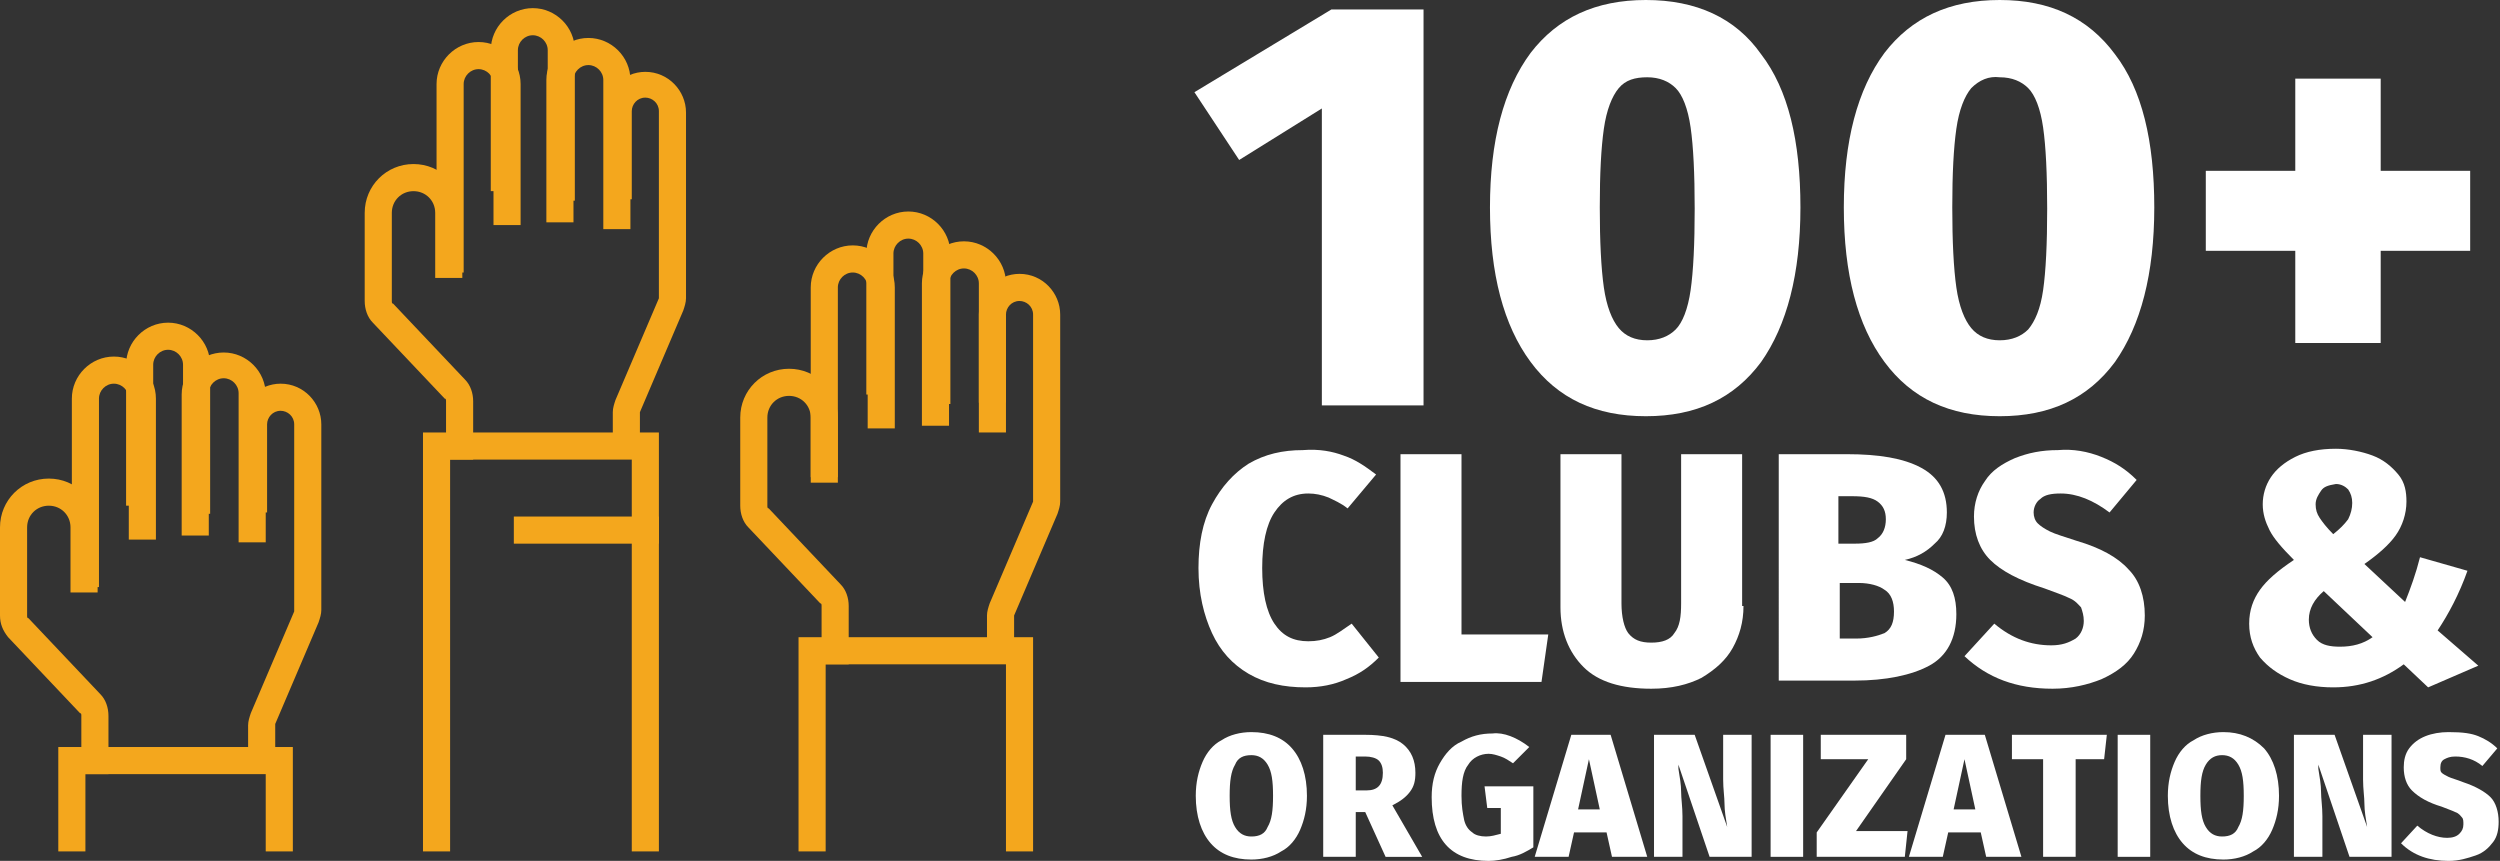
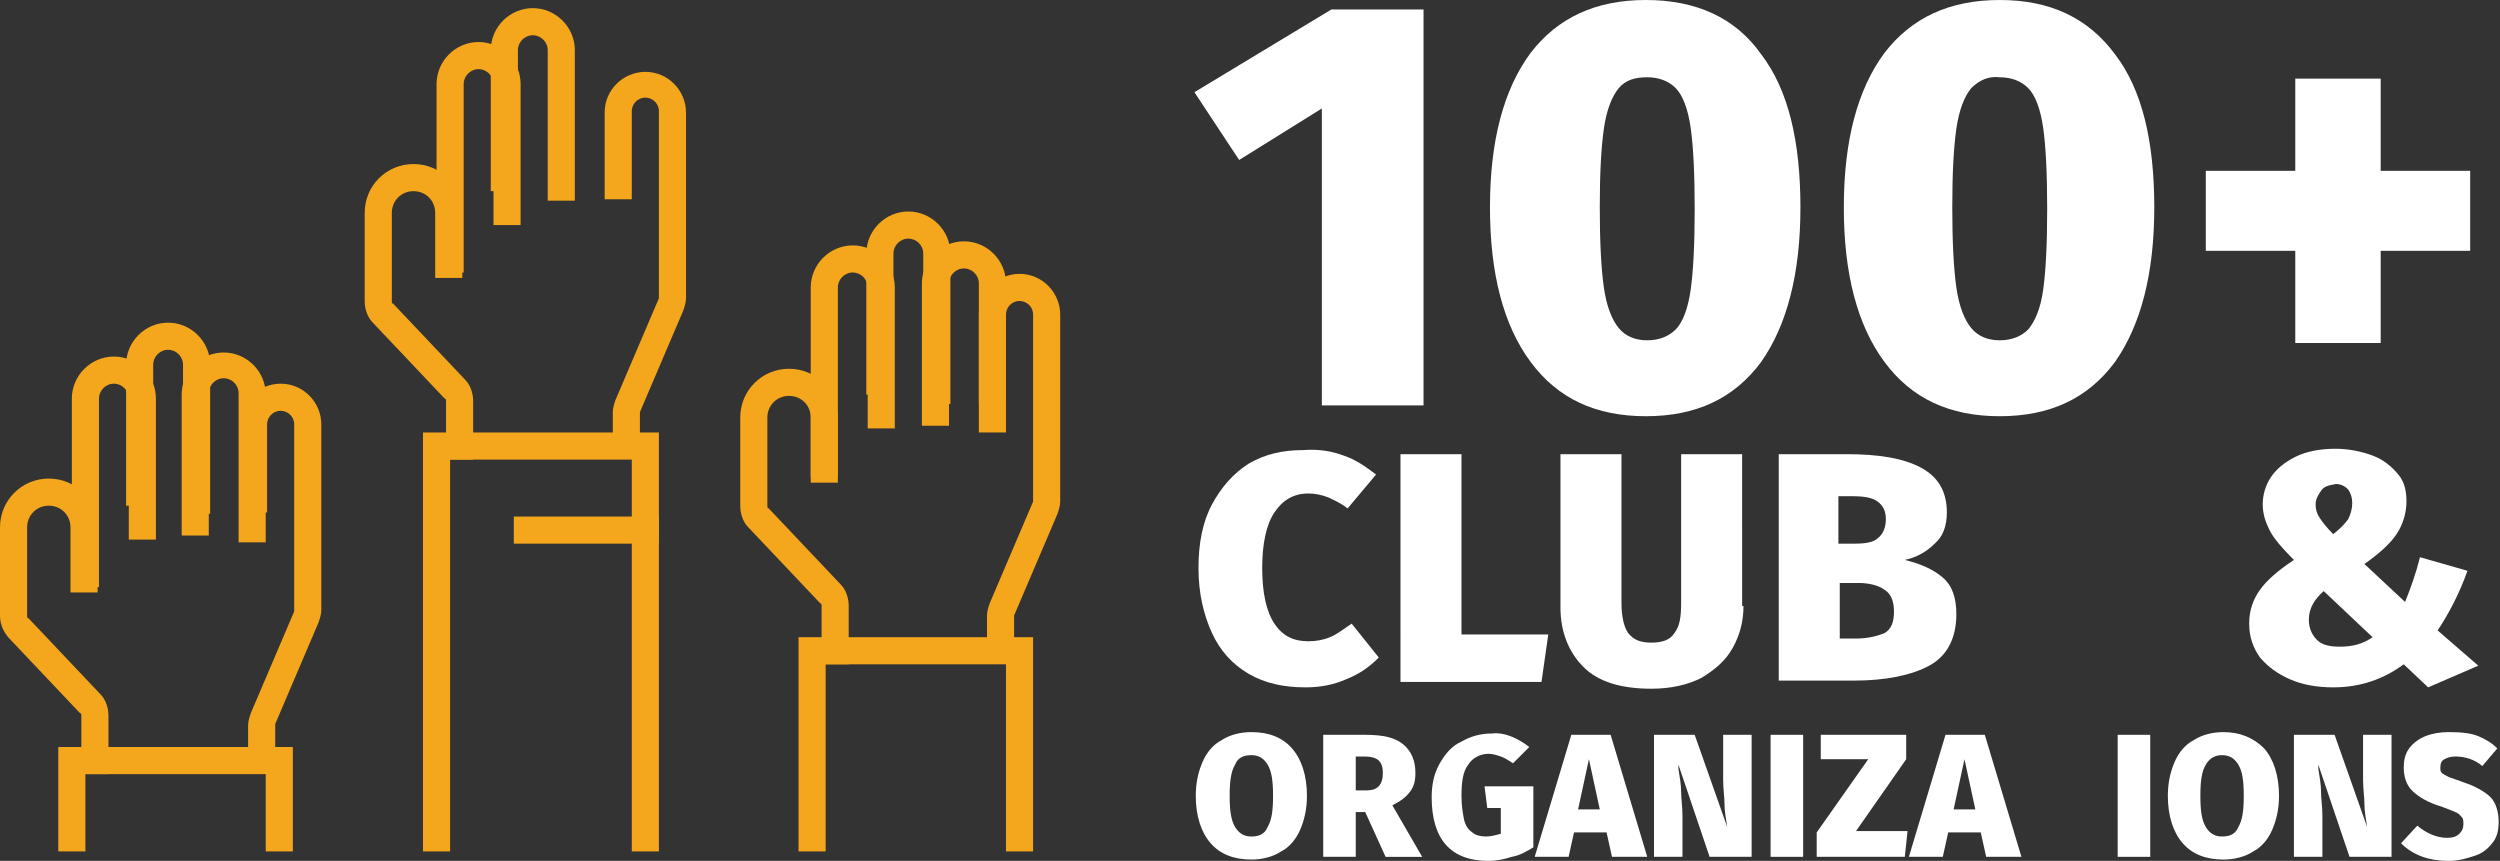
<svg xmlns="http://www.w3.org/2000/svg" version="1.1" id="Layer_1" x="0px" y="0px" viewBox="0 0 184.4 63.5" style="enable-background:new 0 0 184.4 63.5;" xml:space="preserve">
  <rect x="0" y="0" width="184.4" height="63.5" fill="#333333" stroke="none" />
  <g>
    <g>
      <path style="fill:#FFFFFF;" d="M105,0.6v29.3h-7.5V8l-6.1,3.8l-3.3-5l10.1-6.1H105z" />
      <path style="fill:#FFFFFF;" d="M129.9,4c2,2.6,2.9,6.4,2.9,11.3c0,4.9-1,8.7-2.9,11.4c-2,2.7-4.8,4-8.5,4s-6.5-1.3-8.5-4    c-2-2.7-3-6.5-3-11.4c0-4.9,1-8.7,3-11.4c2-2.6,4.8-3.9,8.5-3.9S128,1.3,129.9,4z M119.4,6.5c-0.5,0.6-0.9,1.6-1.1,3    c-0.2,1.4-0.3,3.3-0.3,5.8c0,2.5,0.1,4.5,0.3,5.9c0.2,1.4,0.6,2.4,1.1,3c0.5,0.6,1.2,0.9,2.1,0.9s1.6-0.3,2.1-0.8s0.9-1.5,1.1-2.9    c0.2-1.4,0.3-3.4,0.3-6c0-2.6-0.1-4.6-0.3-6c-0.2-1.4-0.6-2.4-1.1-2.9s-1.2-0.8-2.1-0.8S119.9,5.9,119.4,6.5z" />
      <path style="fill:#FFFFFF;" d="M156,4c2,2.6,2.9,6.4,2.9,11.3c0,4.9-1,8.7-2.9,11.4c-2,2.7-4.8,4-8.5,4c-3.7,0-6.5-1.3-8.5-4    c-2-2.7-3-6.5-3-11.4c0-4.9,1-8.7,3-11.4c2-2.6,4.8-3.9,8.5-3.9C151.2,0,154,1.3,156,4z M145.4,6.5c-0.5,0.6-0.9,1.6-1.1,3    c-0.2,1.4-0.3,3.3-0.3,5.8c0,2.5,0.1,4.5,0.3,5.9c0.2,1.4,0.6,2.4,1.1,3c0.5,0.6,1.2,0.9,2.1,0.9c0.9,0,1.6-0.3,2.1-0.8    c0.5-0.6,0.9-1.5,1.1-2.9c0.2-1.4,0.3-3.4,0.3-6c0-2.6-0.1-4.6-0.3-6s-0.6-2.4-1.1-2.9c-0.5-0.5-1.2-0.8-2.1-0.8    C146.7,5.6,146,5.9,145.4,6.5z" />
      <path style="fill:#FFFFFF;" d="M175.6,5.8v6.8h6.6v5.9h-6.6v6.8h-6.3v-6.8h-6.6v-5.9h6.6V5.8H175.6z" />
      <path style="fill:#FFFFFF;" d="M99.1,33.6c0.9,0.3,1.6,0.8,2.4,1.4l-2.1,2.5c-0.5-0.4-1-0.6-1.4-0.8c-0.5-0.2-1-0.3-1.5-0.3    c-1.1,0-1.9,0.5-2.5,1.4c-0.6,0.9-0.9,2.3-0.9,4.1s0.3,3.2,0.9,4.1c0.6,0.9,1.4,1.3,2.5,1.3c0.6,0,1.1-0.1,1.6-0.3    c0.5-0.2,1-0.6,1.6-1l2,2.5c-0.7,0.7-1.4,1.2-2.4,1.6c-0.9,0.4-1.9,0.6-3,0.6c-1.6,0-3-0.3-4.2-1s-2.1-1.7-2.7-3    c-0.6-1.3-1-2.9-1-4.8c0-1.8,0.3-3.4,1-4.7c0.7-1.3,1.6-2.3,2.7-3c1.2-0.7,2.5-1,4-1C97.3,33.1,98.3,33.3,99.1,33.6z" />
      <path style="fill:#FFFFFF;" d="M107.8,33.5v13.3h6.4l-0.5,3.5h-10.4V33.5H107.8z" />
      <path style="fill:#FFFFFF;" d="M128.6,44.7c0,1.2-0.3,2.2-0.8,3.1c-0.5,0.9-1.3,1.6-2.3,2.2c-1,0.5-2.2,0.8-3.7,0.8    c-2.2,0-3.9-0.5-5-1.6c-1.1-1.1-1.7-2.6-1.7-4.4V33.5h4.5v11c0,1,0.2,1.8,0.5,2.2c0.4,0.5,0.9,0.7,1.7,0.7c0.8,0,1.4-0.2,1.7-0.7    c0.4-0.5,0.5-1.2,0.5-2.2v-11h4.5V44.7z" />
      <path style="fill:#FFFFFF;" d="M143.3,42.6c0.7,0.6,1,1.5,1,2.7c0,1.8-0.7,3.1-2,3.8c-1.3,0.7-3.2,1.1-5.5,1.1h-5.6V33.5h5    c2.4,0,4.2,0.3,5.5,1c1.3,0.7,1.9,1.8,1.9,3.3c0,1-0.3,1.8-0.9,2.3c-0.6,0.6-1.3,1-2.2,1.2C141.7,41.6,142.6,42,143.3,42.6z     M135.6,36.6v3.5h1.2c0.8,0,1.4-0.1,1.7-0.4c0.4-0.3,0.6-0.8,0.6-1.4c0-0.6-0.2-1-0.6-1.3c-0.4-0.3-1-0.4-1.9-0.4H135.6z     M139,46.7c0.5-0.3,0.7-0.8,0.7-1.6c0-0.7-0.2-1.3-0.7-1.6c-0.4-0.3-1.1-0.5-1.9-0.5h-1.4v4.1h1.2C137.8,47.1,138.5,46.9,139,46.7    z" />
-       <path style="fill:#FFFFFF;" d="M155,33.7c1,0.4,1.8,0.9,2.6,1.7l-2,2.4c-1.2-0.9-2.4-1.4-3.6-1.4c-0.7,0-1.2,0.1-1.5,0.4    c-0.3,0.2-0.5,0.6-0.5,1c0,0.3,0.1,0.6,0.3,0.8c0.2,0.2,0.5,0.4,0.9,0.6c0.4,0.2,1.1,0.4,2,0.7c1.7,0.5,3,1.2,3.8,2.1    c0.8,0.8,1.2,2,1.2,3.4c0,1.1-0.3,2-0.8,2.8c-0.5,0.8-1.3,1.4-2.4,1.9c-1,0.4-2.2,0.7-3.6,0.7c-2.7,0-4.8-0.8-6.5-2.4l2.2-2.4    c1.3,1.1,2.7,1.6,4.2,1.6c0.8,0,1.3-0.2,1.8-0.5c0.4-0.3,0.6-0.8,0.6-1.3c0-0.4-0.1-0.7-0.2-1c-0.2-0.2-0.4-0.5-0.9-0.7    c-0.4-0.2-1-0.4-1.8-0.7c-1.9-0.6-3.2-1.3-4-2.1c-0.8-0.8-1.2-1.9-1.2-3.2c0-1,0.3-1.9,0.8-2.6c0.5-0.8,1.3-1.3,2.2-1.7    c1-0.4,2-0.6,3.2-0.6C152.9,33.1,154,33.3,155,33.7z" />
      <path style="fill:#FFFFFF;" d="M175,33.6c0.8,0.3,1.4,0.8,1.9,1.4s0.6,1.3,0.6,2c0,0.9-0.3,1.8-0.8,2.5c-0.5,0.7-1.3,1.4-2.3,2.1    l3,2.8c0.4-1,0.8-2.1,1.1-3.3l3.5,1c-0.6,1.7-1.4,3.2-2.2,4.4l3,2.6l-3.7,1.6l-1.8-1.7c-1.5,1.1-3.2,1.7-5.2,1.7    c-1.2,0-2.3-0.2-3.2-0.6c-0.9-0.4-1.6-0.9-2.2-1.6c-0.5-0.7-0.8-1.5-0.8-2.5c0-1,0.3-1.8,0.8-2.5c0.5-0.7,1.3-1.4,2.5-2.2    c-0.9-0.9-1.5-1.6-1.8-2.2c-0.3-0.6-0.5-1.2-0.5-1.9s0.2-1.4,0.6-2c0.4-0.6,1-1.1,1.8-1.5c0.8-0.4,1.8-0.6,3-0.6    C173.2,33.1,174.2,33.3,175,33.6z M170.3,45.7c0,0.6,0.2,1.1,0.6,1.5c0.4,0.4,1,0.5,1.7,0.5c0.9,0,1.7-0.2,2.4-0.7l-3.6-3.4    C170.7,44.2,170.3,44.9,170.3,45.7z M171.2,36.2c-0.2,0.3-0.4,0.6-0.4,1c0,0.4,0.1,0.7,0.3,1c0.2,0.3,0.5,0.7,1,1.2    c0.5-0.4,0.8-0.7,1.1-1.1c0.2-0.4,0.3-0.8,0.3-1.2c0-0.4-0.1-0.7-0.3-1c-0.2-0.2-0.5-0.4-0.9-0.4    C171.7,35.8,171.4,35.9,171.2,36.2z" />
      <path style="fill:#FFFFFF;" d="M95.3,55.2c0.7,0.8,1.1,2,1.1,3.5c0,1-0.2,1.8-0.5,2.5c-0.3,0.7-0.8,1.3-1.4,1.6    c-0.6,0.4-1.4,0.6-2.2,0.6c-1.3,0-2.3-0.4-3-1.2c-0.7-0.8-1.1-2-1.1-3.5c0-1,0.2-1.8,0.5-2.5c0.3-0.7,0.8-1.3,1.4-1.6    c0.6-0.4,1.4-0.6,2.2-0.6C93.6,54,94.6,54.4,95.3,55.2z M91.1,56.4c-0.3,0.5-0.4,1.2-0.4,2.3c0,1.1,0.1,1.8,0.4,2.3    c0.3,0.5,0.7,0.7,1.2,0.7c0.6,0,1-0.2,1.2-0.7c0.3-0.5,0.4-1.2,0.4-2.3c0-1.1-0.1-1.8-0.4-2.3c-0.3-0.5-0.7-0.7-1.2-0.7    C91.7,55.7,91.3,55.9,91.1,56.4z" />
      <path style="fill:#FFFFFF;" d="M100.7,59.9H100v3.3h-2.4v-9h3.1c1.3,0,2.2,0.2,2.8,0.7c0.6,0.5,0.9,1.2,0.9,2.1    c0,0.6-0.1,1-0.4,1.4c-0.3,0.4-0.7,0.7-1.3,1l2.2,3.8h-2.7L100.7,59.9z M100,58.3h0.8c0.8,0,1.2-0.4,1.2-1.3    c0-0.4-0.1-0.7-0.3-0.9c-0.2-0.2-0.6-0.3-1-0.3H100V58.3z" />
      <path style="fill:#FFFFFF;" d="M112.8,55.1l-1.2,1.2c-0.3-0.2-0.6-0.4-0.9-0.5c-0.3-0.1-0.6-0.2-0.9-0.2c-0.6,0-1.2,0.3-1.5,0.8    c-0.4,0.5-0.5,1.3-0.5,2.3c0,0.8,0.1,1.3,0.2,1.8c0.1,0.4,0.3,0.7,0.6,0.9c0.2,0.2,0.6,0.3,1,0.3c0.4,0,0.7-0.1,1.1-0.2v-1.9h-1    l-0.2-1.6h3.6v4.5c-0.5,0.3-1,0.6-1.6,0.7c-0.6,0.2-1.2,0.3-1.7,0.3c-2.8,0-4.2-1.6-4.2-4.7c0-1,0.2-1.8,0.6-2.5s0.9-1.3,1.6-1.6    c0.7-0.4,1.4-0.6,2.3-0.6C110.9,54,111.9,54.4,112.8,55.1z" />
      <path style="fill:#FFFFFF;" d="M118.9,63.2l-0.4-1.8h-2.4l-0.4,1.8h-2.5l2.7-9h2.9l2.7,9H118.9z M116.4,59.7h1.6l-0.8-3.7    L116.4,59.7z" />
      <path style="fill:#FFFFFF;" d="M129.1,63.2h-3l-2.3-6.8l0,0.3c0.1,0.6,0.2,1.2,0.2,1.7c0,0.5,0.1,1.1,0.1,1.8v3H122v-9h3l2.4,6.8    c-0.1-0.6-0.2-1.2-0.2-1.7s-0.1-1.1-0.1-1.8v-3.3h2.1V63.2z" />
      <path style="fill:#FFFFFF;" d="M133,54.2v9h-2.4v-9H133z" />
      <path style="fill:#FFFFFF;" d="M140.6,54.2V56l-3.7,5.3h3.8l-0.2,1.9H134v-1.8l3.8-5.4h-3.5v-1.8H140.6z" />
      <path style="fill:#FFFFFF;" d="M146.5,63.2l-0.4-1.8h-2.4l-0.4,1.8h-2.5l2.7-9h2.9l2.7,9H146.5z M144.1,59.7h1.6l-0.8-3.7    L144.1,59.7z" />
-       <path style="fill:#FFFFFF;" d="M155.4,54.2l-0.2,1.8h-2.1v7.2h-2.4V56h-2.3v-1.8H155.4z" />
      <path style="fill:#FFFFFF;" d="M158.6,54.2v9h-2.4v-9H158.6z" />
      <path style="fill:#FFFFFF;" d="M167,55.2c0.7,0.8,1.1,2,1.1,3.5c0,1-0.2,1.8-0.5,2.5s-0.8,1.3-1.4,1.6c-0.6,0.4-1.4,0.6-2.2,0.6    c-1.3,0-2.3-0.4-3-1.2c-0.7-0.8-1.1-2-1.1-3.5c0-1,0.2-1.8,0.5-2.5c0.3-0.7,0.8-1.3,1.4-1.6c0.6-0.4,1.4-0.6,2.2-0.6    C165.2,54,166.2,54.4,167,55.2z M162.7,56.4c-0.3,0.5-0.4,1.2-0.4,2.3c0,1.1,0.1,1.8,0.4,2.3c0.3,0.5,0.7,0.7,1.2,0.7    c0.6,0,1-0.2,1.2-0.7c0.3-0.5,0.4-1.2,0.4-2.3c0-1.1-0.1-1.8-0.4-2.3c-0.3-0.5-0.7-0.7-1.2-0.7C163.4,55.7,163,55.9,162.7,56.4z" />
      <path style="fill:#FFFFFF;" d="M176.3,63.2h-3l-2.3-6.8l0,0.3c0.1,0.6,0.2,1.2,0.2,1.7c0,0.5,0.1,1.1,0.1,1.8v3h-2.1v-9h3l2.4,6.8    c-0.1-0.6-0.2-1.2-0.2-1.7s-0.1-1.1-0.1-1.8v-3.3h2.1V63.2z" />
      <path style="fill:#FFFFFF;" d="M182.8,54.3c0.5,0.2,1,0.5,1.4,0.9l-1.1,1.3c-0.6-0.5-1.3-0.7-2-0.7c-0.4,0-0.6,0.1-0.8,0.2    c-0.2,0.1-0.3,0.3-0.3,0.6c0,0.2,0,0.3,0.1,0.4c0.1,0.1,0.3,0.2,0.5,0.3c0.2,0.1,0.6,0.2,1.1,0.4c0.9,0.3,1.6,0.7,2,1.1    c0.4,0.4,0.6,1.1,0.6,1.8c0,0.6-0.1,1.1-0.4,1.5c-0.3,0.4-0.7,0.8-1.3,1c-0.6,0.2-1.2,0.4-2,0.4c-1.4,0-2.6-0.4-3.5-1.3l1.2-1.3    c0.7,0.6,1.5,0.9,2.2,0.9c0.4,0,0.7-0.1,0.9-0.3c0.2-0.2,0.3-0.4,0.3-0.7c0-0.2,0-0.4-0.1-0.5c-0.1-0.1-0.2-0.3-0.5-0.4    c-0.2-0.1-0.5-0.2-1-0.4c-1-0.3-1.7-0.7-2.2-1.2c-0.4-0.4-0.6-1-0.6-1.7c0-0.5,0.1-1,0.4-1.4c0.3-0.4,0.7-0.7,1.2-0.9    c0.5-0.2,1.1-0.3,1.7-0.3C181.7,54,182.3,54.1,182.8,54.3z" />
    </g>
    <g>
      <g>
        <g>
          <path style="fill:#F4A71D;" d="M34.9,33.9h-2v-4.3c0-0.1,0-0.2-0.1-0.2l-5.3-5.6c-0.4-0.4-0.6-1-0.6-1.6v-6.5      c0-2,1.6-3.6,3.6-3.6c2,0,3.6,1.6,3.6,3.6v4.8h-2v-4.8c0-0.9-0.7-1.6-1.6-1.6c-0.9,0-1.6,0.7-1.6,1.6v6.5c0,0.1,0,0.2,0.1,0.2      l5.3,5.6c0.4,0.4,0.6,1,0.6,1.6V33.9z" />
        </g>
        <g>
          <path style="fill:#F4A71D;" d="M47.2,33.8h-2v-3.4c0-0.3,0.1-0.6,0.2-0.9l3.2-7.5l0-13.8c0-0.6-0.5-1-1-1c-0.6,0-1,0.5-1,1v6.5      h-2V8.3c0-1.7,1.4-3,3-3c1.7,0,3,1.4,3,3V22c0,0.3-0.1,0.6-0.2,0.9l-3.2,7.5L47.2,33.8z" />
        </g>
        <g>
          <path style="fill:#F4A71D;" d="M34.2,20.1h-2V6.2c0-1.7,1.4-3.1,3.1-3.1s3.1,1.4,3.1,3.1v10.4h-2V6.2c0-0.6-0.5-1.1-1.1-1.1      c-0.6,0-1.1,0.5-1.1,1.1V20.1z" />
        </g>
        <g>
          <path style="fill:#F4A71D;" d="M42.4,14.8h-2V3.7c0-0.6-0.5-1.1-1.1-1.1s-1.1,0.5-1.1,1.1v10.4h-2V3.7c0-1.7,1.4-3.1,3.1-3.1      c1.7,0,3.1,1.4,3.1,3.1V14.8z" />
        </g>
        <g>
-           <path style="fill:#F4A71D;" d="M46.5,16.9h-2v-11c0-0.6-0.5-1.1-1.1-1.1c-0.6,0-1.1,0.5-1.1,1.1v10.5h-2V5.9      c0-1.7,1.4-3.1,3.1-3.1c1.7,0,3.1,1.4,3.1,3.1V16.9z" />
-         </g>
+           </g>
        <g>
          <polygon style="fill:#F4A71D;" points="48.6,62.8 46.6,62.8 46.6,33.9 33.2,33.9 33.2,62.8 31.2,62.8 31.2,31.9 48.6,31.9           " />
        </g>
        <g>
          <rect x="37.9" y="38.1" style="fill:#F4A71D;" width="10.7" height="2" />
        </g>
      </g>
      <g>
        <g>
          <path style="fill:#F4A71D;" d="M62.6,49h-2v-4.3c0-0.1,0-0.2-0.1-0.2l-5.3-5.6c-0.4-0.4-0.6-1-0.6-1.6v-6.5c0-2,1.6-3.6,3.6-3.6      c2,0,3.6,1.6,3.6,3.6v4.8h-2v-4.8c0-0.9-0.7-1.6-1.6-1.6c-0.9,0-1.6,0.7-1.6,1.6v6.5c0,0.1,0,0.2,0.1,0.2l5.3,5.6      c0.4,0.4,0.6,1,0.6,1.6V49z" />
        </g>
        <g>
          <path style="fill:#F4A71D;" d="M74.8,48.8h-2v-3.4c0-0.3,0.1-0.6,0.2-0.9l3.2-7.5l0-13.8c0-0.6-0.5-1-1-1c-0.6,0-1,0.5-1,1v6.5      h-2v-6.5c0-1.7,1.4-3,3-3c1.7,0,3,1.4,3,3V37c0,0.3-0.1,0.6-0.2,0.9l-3.2,7.5L74.8,48.8z" />
        </g>
        <g>
          <path style="fill:#F4A71D;" d="M61.8,35.2h-2V21.2c0-1.7,1.4-3.1,3.1-3.1c1.7,0,3.1,1.4,3.1,3.1v10.4h-2V21.2      c0-0.6-0.5-1.1-1.1-1.1c-0.6,0-1.1,0.5-1.1,1.1V35.2z" />
        </g>
        <g>
          <path style="fill:#F4A71D;" d="M70.1,29.8h-2V18.7c0-0.6-0.5-1.1-1.1-1.1c-0.6,0-1.1,0.5-1.1,1.1v10.4h-2V18.7      c0-1.7,1.4-3.1,3.1-3.1c1.7,0,3.1,1.4,3.1,3.1V29.8z" />
        </g>
        <g>
          <path style="fill:#F4A71D;" d="M74.2,31.9h-2v-11c0-0.6-0.5-1.1-1.1-1.1c-0.6,0-1.1,0.5-1.1,1.1v10.5h-2V20.9      c0-1.7,1.4-3.1,3.1-3.1c1.7,0,3.1,1.4,3.1,3.1V31.9z" />
        </g>
        <g>
          <polygon style="fill:#F4A71D;" points="76.2,62.8 74.2,62.8 74.2,49 60.9,49 60.9,62.8 58.9,62.8 58.9,47 76.2,47     " />
        </g>
      </g>
      <g>
        <g>
          <path style="fill:#F4A71D;" d="M8,57.1H6v-4.3c0-0.1,0-0.2-0.1-0.2L0.6,47C0.2,46.5,0,46,0,45.4v-6.5c0-2,1.6-3.6,3.6-3.6      c2,0,3.6,1.6,3.6,3.6v4.8h-2v-4.8c0-0.9-0.7-1.6-1.6-1.6C2.7,37.3,2,38,2,38.9v6.5c0,0.1,0,0.2,0.1,0.2l5.3,5.6      c0.4,0.4,0.6,1,0.6,1.6V57.1z" />
        </g>
        <g>
          <path style="fill:#F4A71D;" d="M20.3,56.9h-2v-3.4c0-0.3,0.1-0.6,0.2-0.9l3.2-7.5l0-13.8c0-0.6-0.5-1-1-1c-0.6,0-1,0.5-1,1v6.5      h-2v-6.5c0-1.7,1.4-3,3-3c1.7,0,3,1.4,3,3v13.7c0,0.3-0.1,0.6-0.2,0.9l-3.2,7.5L20.3,56.9z" />
        </g>
        <g>
          <path style="fill:#F4A71D;" d="M7.3,43.3h-2V29.4c0-1.7,1.4-3.1,3.1-3.1s3.1,1.4,3.1,3.1v10.4h-2V29.4c0-0.6-0.5-1.1-1.1-1.1      c-0.6,0-1.1,0.5-1.1,1.1V43.3z" />
        </g>
        <g>
          <path style="fill:#F4A71D;" d="M15.5,37.9h-2V26.9c0-0.6-0.5-1.1-1.1-1.1c-0.6,0-1.1,0.5-1.1,1.1v10.4h-2V26.9      c0-1.7,1.4-3.1,3.1-3.1c1.7,0,3.1,1.4,3.1,3.1V37.9z" />
        </g>
        <g>
          <path style="fill:#F4A71D;" d="M19.6,40h-2v-11c0-0.6-0.5-1.1-1.1-1.1c-0.6,0-1.1,0.5-1.1,1.1v10.5h-2V29.1      c0-1.7,1.4-3.1,3.1-3.1c1.7,0,3.1,1.4,3.1,3.1V40z" />
        </g>
        <g>
          <polygon style="fill:#F4A71D;" points="21.6,62.8 19.6,62.8 19.6,57.1 6.3,57.1 6.3,62.8 4.3,62.8 4.3,55.1 21.6,55.1     " />
        </g>
      </g>
    </g>
  </g>
</svg>